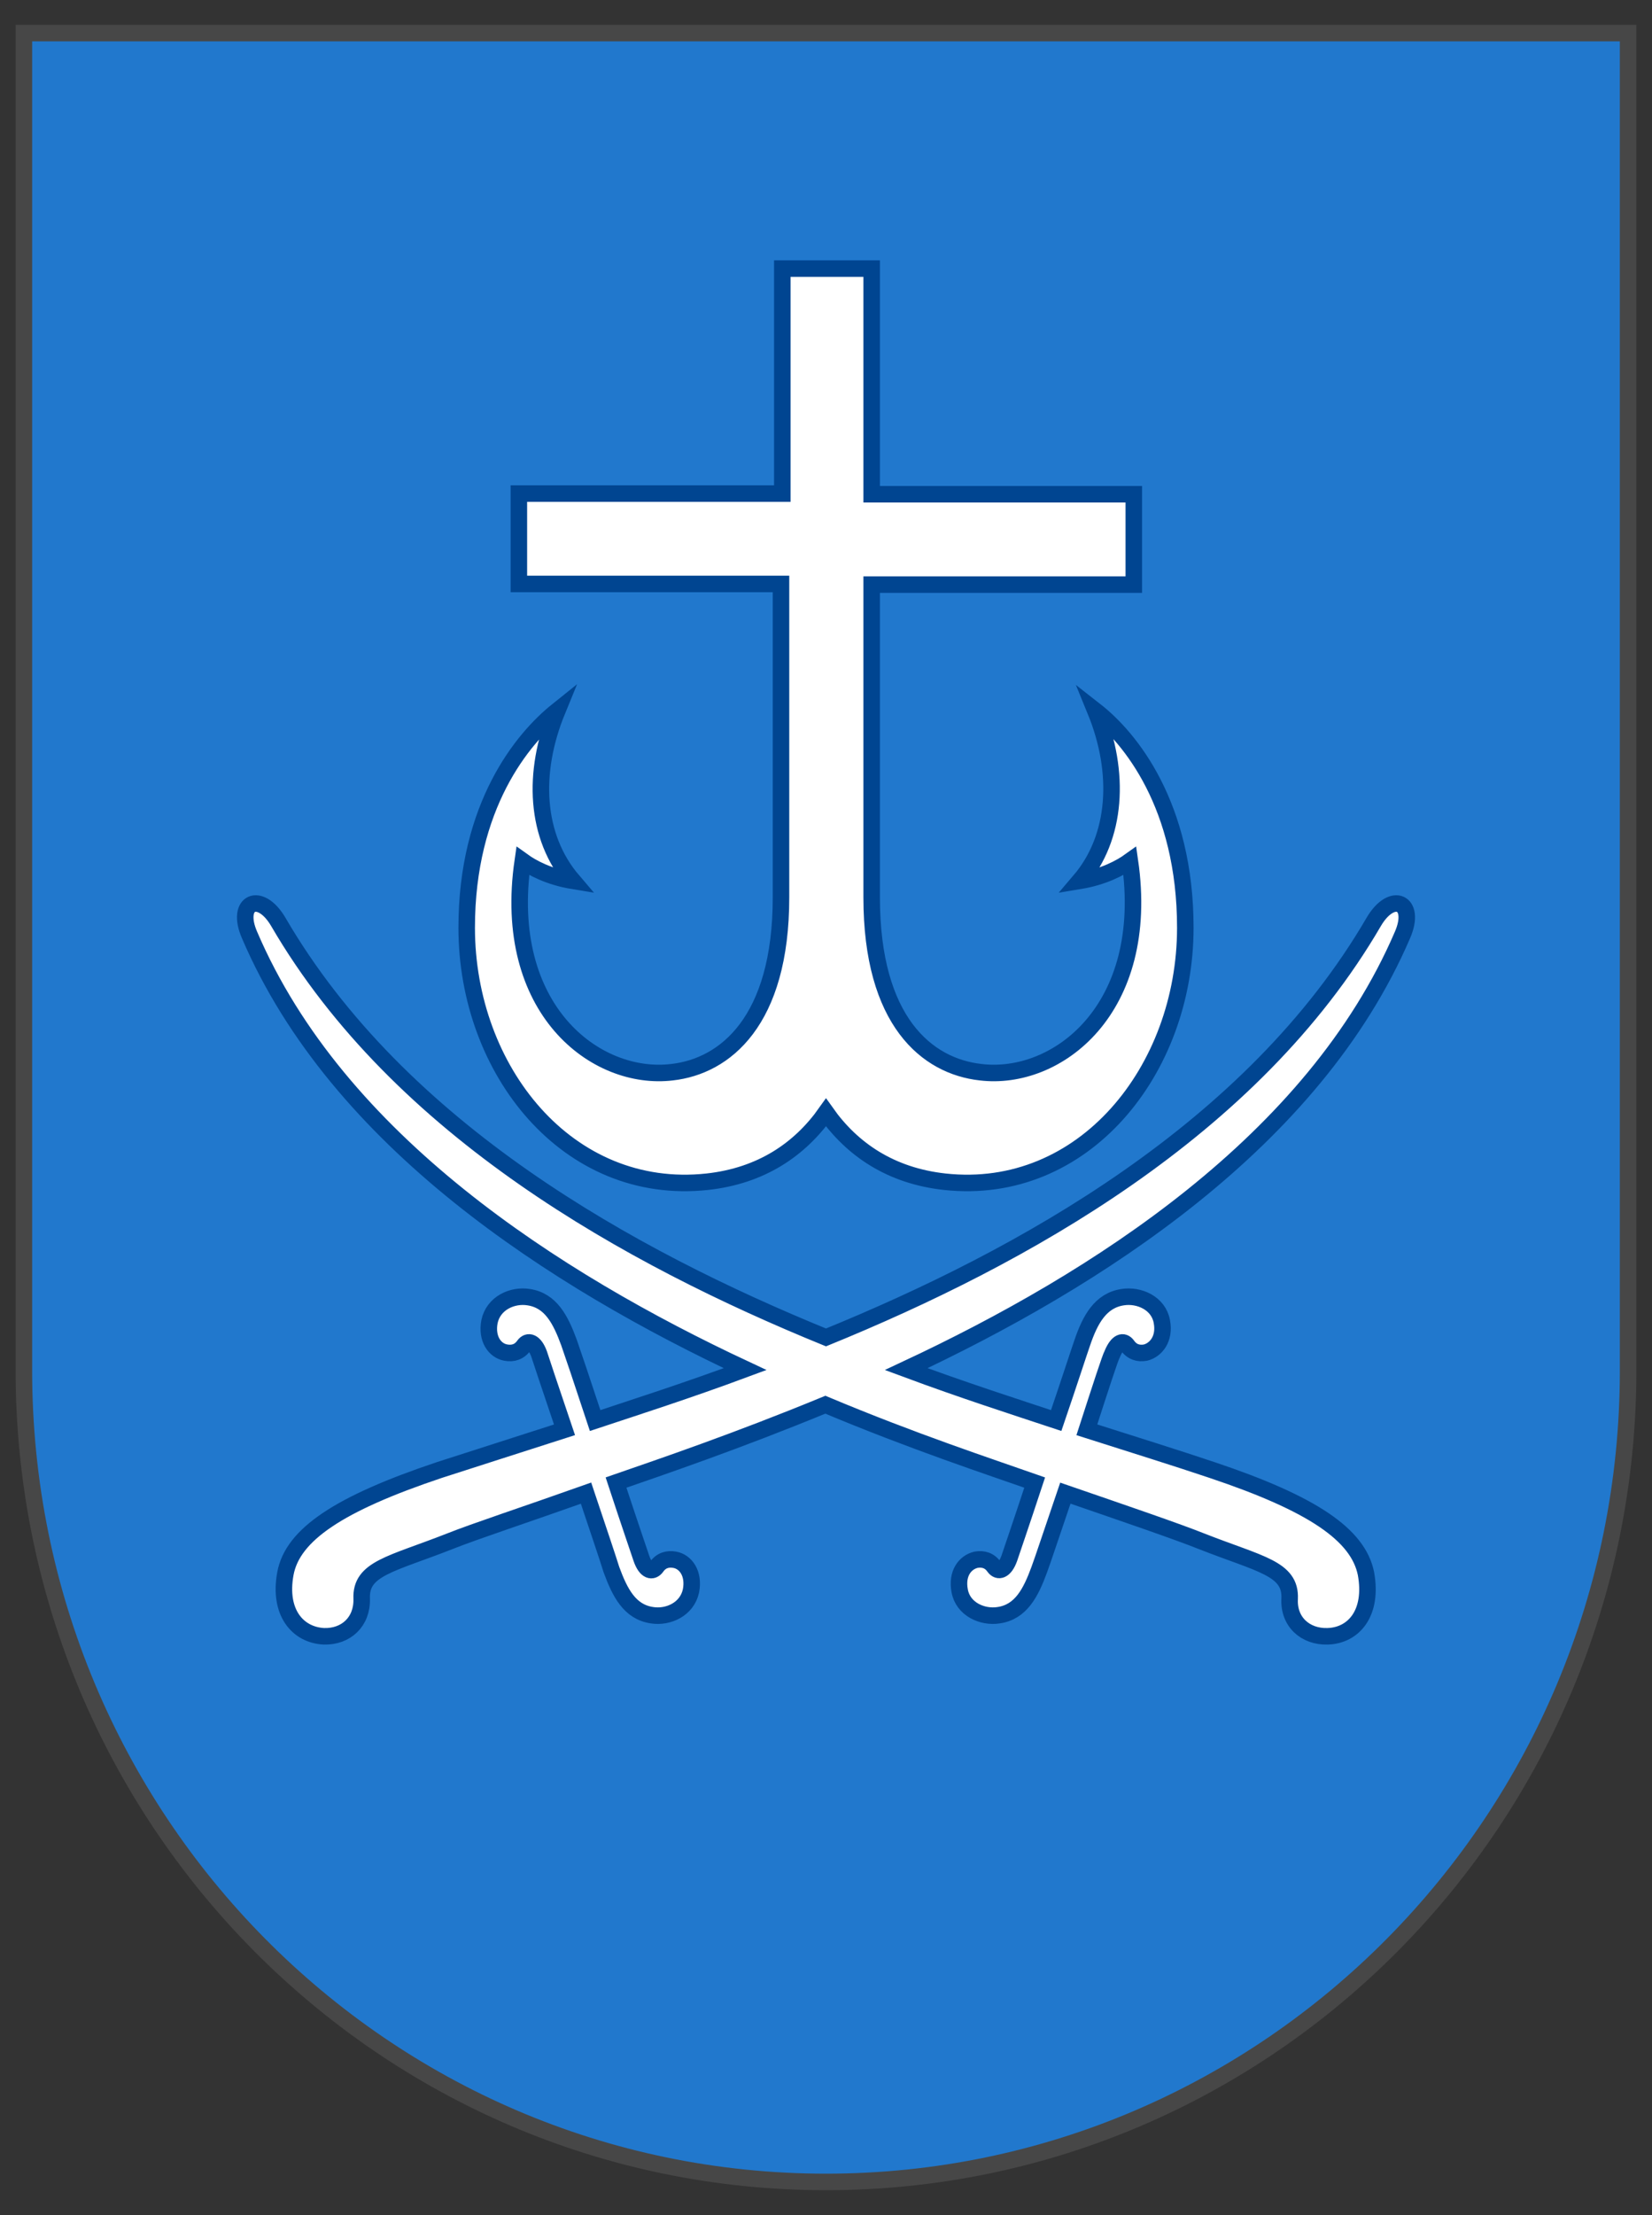
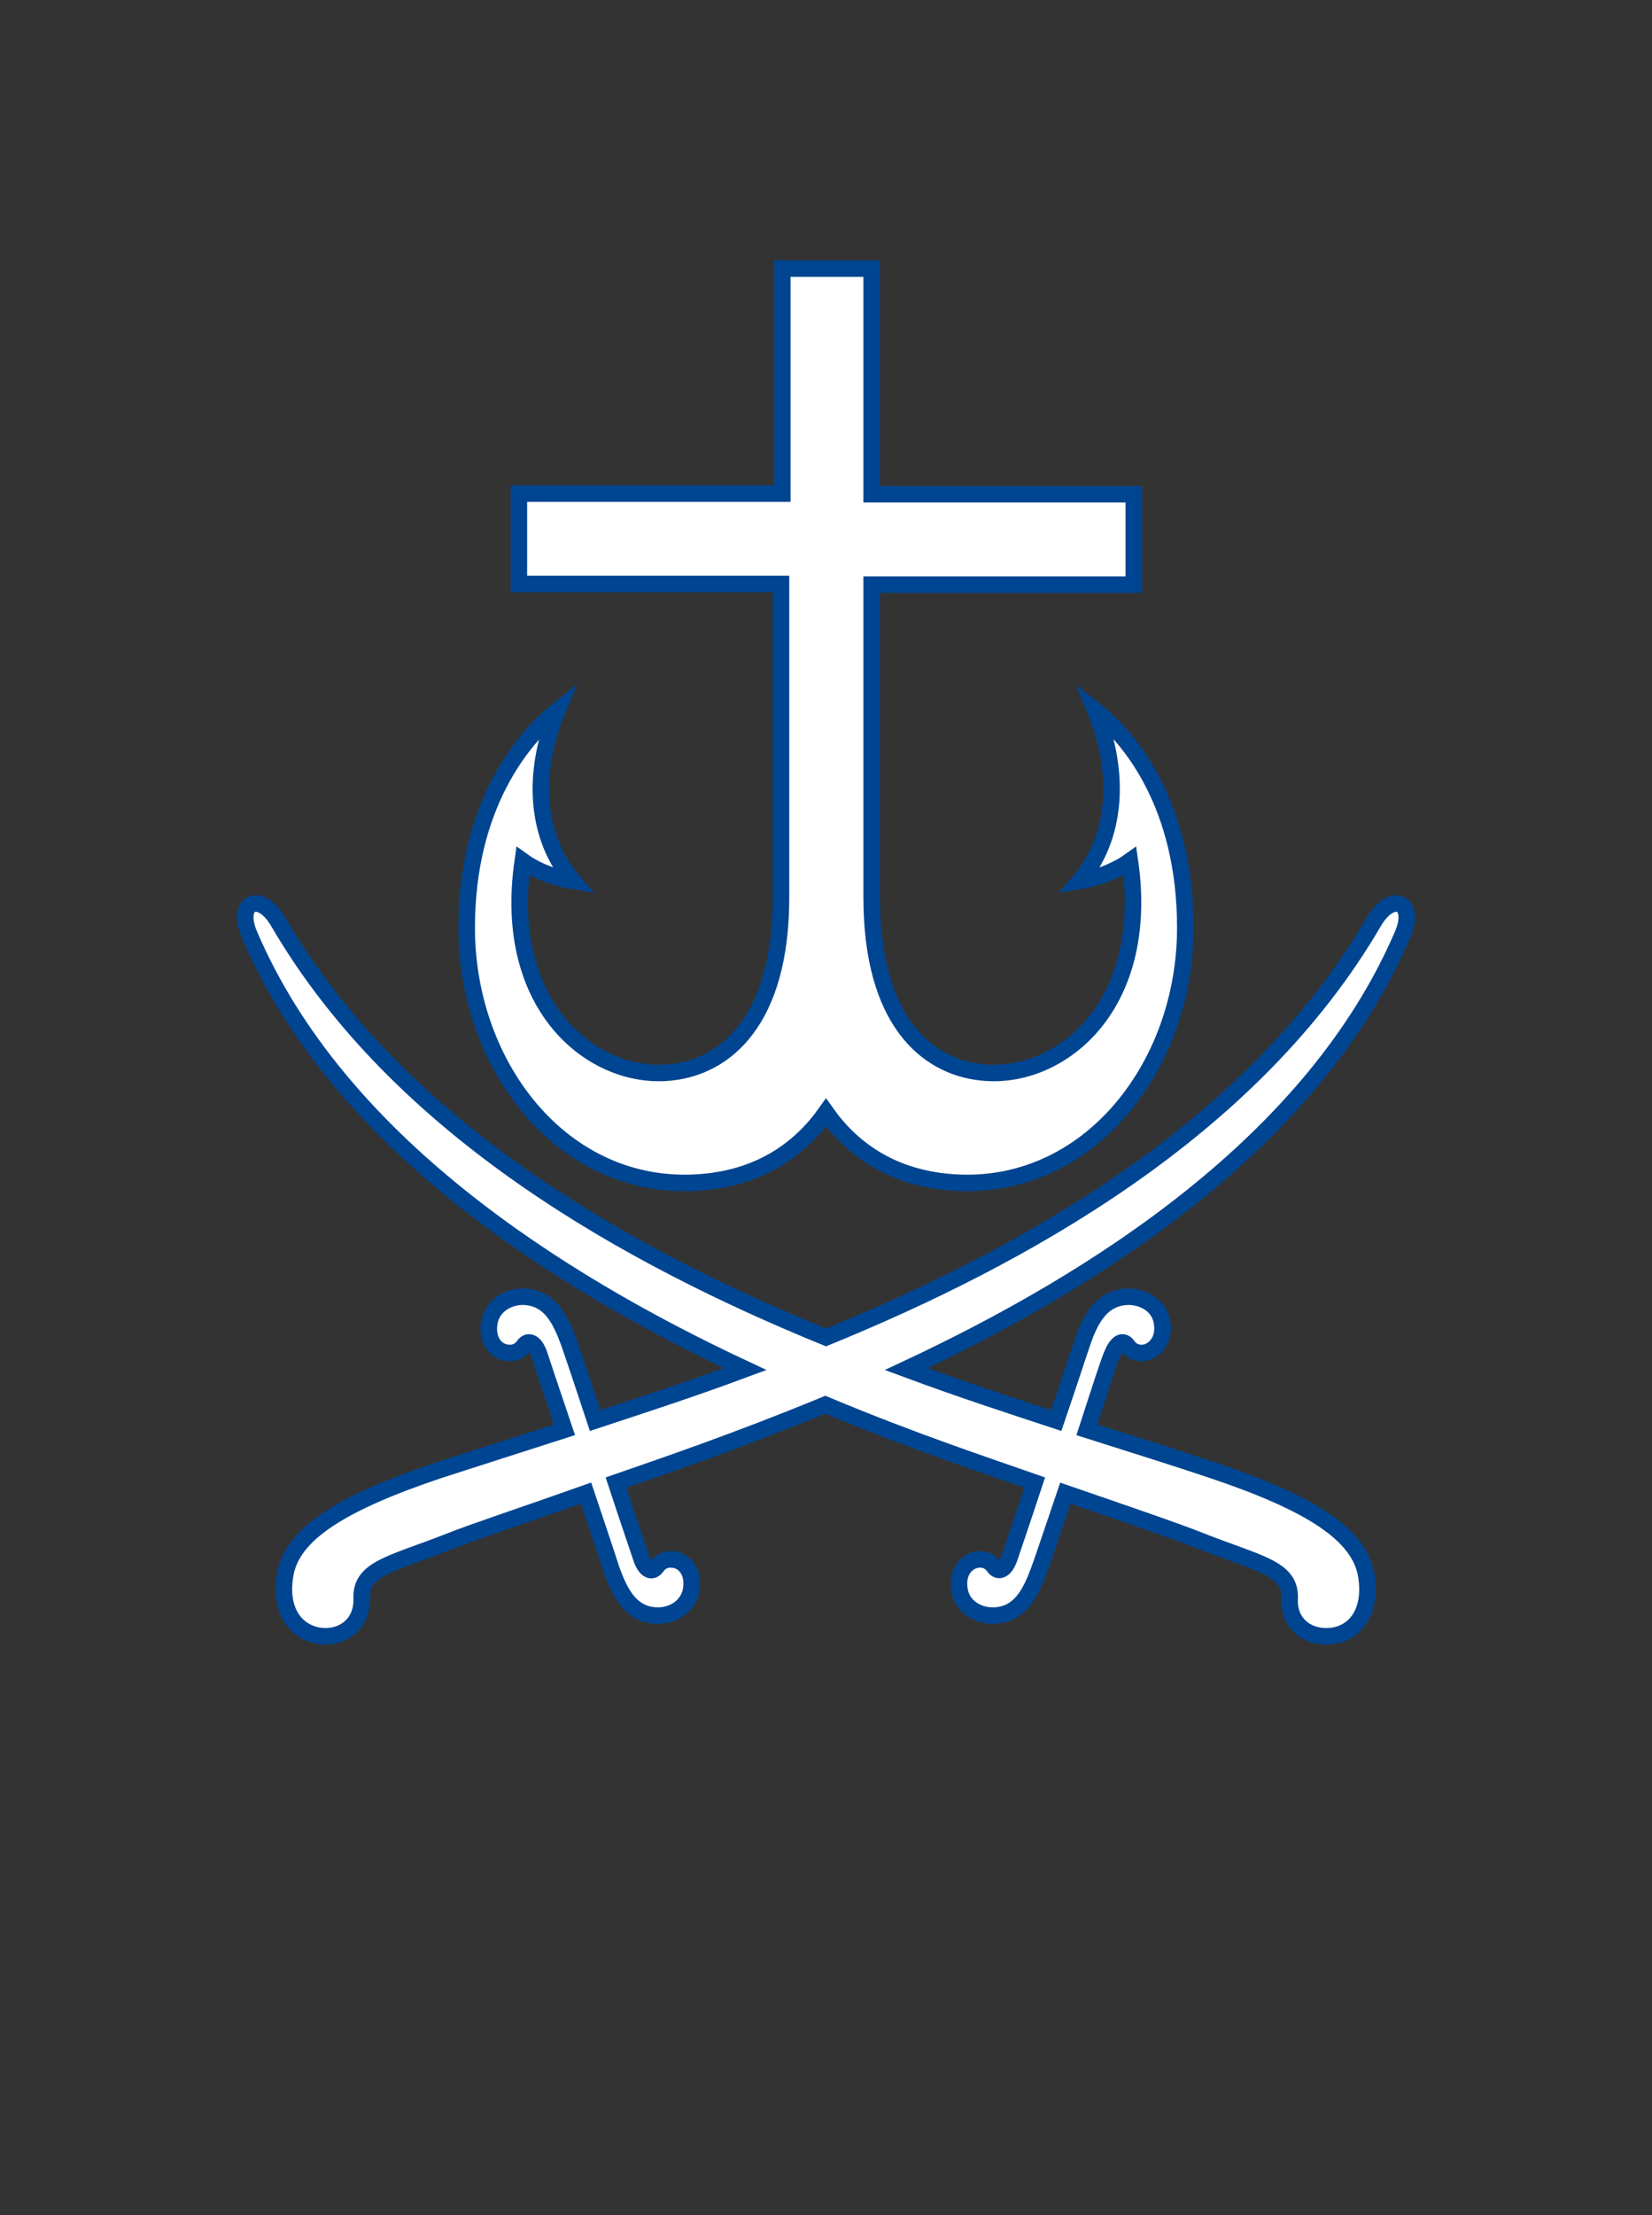
<svg xmlns="http://www.w3.org/2000/svg" width="50" height="67" viewBox="0 0 50 67" fill="none">
  <rect x="0" y="0" width="50" height="67" fill="#333333" stroke="none" />
-   <path d="M0.723 1V41.453C0.723 55.004 11.598 66 25 66C38.402 66 49.277 55.004 49.277 41.453V1H0.723Z" fill="#2178CD" stroke="#474747" stroke-width="0.5" stroke-miterlimit="10" />
  <path d="M14.125 28.062C14.125 32.372 17.184 36.204 21.408 35.745C23.046 35.565 24.21 34.767 25 33.65C25.79 34.767 26.954 35.565 28.592 35.745C32.796 36.204 35.875 32.372 35.875 28.062C35.875 24.35 34.198 22.314 33.152 21.496C33.921 23.372 33.803 25.328 32.678 26.645C33.408 26.525 33.921 26.245 34.198 26.046C34.849 30.536 31.987 32.712 29.678 32.432C28.059 32.252 26.382 30.895 26.382 27.143V17.684H34.316V14.95H26.382V8.125H23.678V14.93H15.704V17.664H23.638V27.143C23.638 30.895 21.941 32.252 20.342 32.432C18.033 32.712 15.171 30.536 15.822 26.046C16.098 26.245 16.612 26.525 17.342 26.645C16.197 25.308 16.098 23.372 16.868 21.496C15.822 22.334 14.125 24.369 14.125 28.062ZM42.448 28.281C42.882 27.283 42.132 26.944 41.58 27.882C37.908 34.188 30.921 38.04 25 40.455C19.079 38.04 12.092 34.188 8.421 27.882C7.868 26.944 7.118 27.283 7.552 28.281C10.217 34.508 16.789 38.719 22.552 41.413C20.835 42.051 19.276 42.55 18.013 42.969C17.618 41.772 17.322 40.894 17.223 40.614C16.967 39.916 16.671 39.337 16 39.237C15.506 39.158 14.934 39.417 14.815 39.976C14.717 40.495 14.973 40.854 15.309 40.914C15.526 40.954 15.723 40.894 15.861 40.694C15.98 40.535 16.177 40.575 16.316 40.954C16.355 41.074 16.651 41.972 17.085 43.249C15.644 43.708 14.361 44.127 13.296 44.466C10.256 45.484 8.855 46.422 8.638 47.599C8.421 48.777 9.013 49.456 9.802 49.495C10.473 49.515 10.967 49.056 10.947 48.358C10.907 47.44 11.835 47.32 13.611 46.622C14.361 46.322 15.941 45.803 17.737 45.165C18.112 46.282 18.427 47.22 18.506 47.48C18.763 48.178 19.059 48.757 19.73 48.857C20.224 48.937 20.796 48.677 20.914 48.118C21.013 47.599 20.756 47.24 20.421 47.18C20.204 47.141 20.006 47.2 19.868 47.4C19.75 47.56 19.552 47.54 19.414 47.141C19.375 47.021 19.039 46.043 18.645 44.845C20.026 44.367 22.316 43.588 24.98 42.49C27.645 43.608 29.954 44.367 31.316 44.845C30.921 46.043 30.586 47.021 30.546 47.141C30.408 47.52 30.211 47.56 30.092 47.4C29.954 47.2 29.757 47.141 29.54 47.18C29.204 47.26 28.948 47.599 29.046 48.118C29.145 48.677 29.737 48.937 30.23 48.857C30.901 48.757 31.198 48.178 31.454 47.48C31.553 47.22 31.869 46.262 32.244 45.165C34.04 45.783 35.619 46.322 36.369 46.622C38.145 47.32 39.073 47.44 39.033 48.358C38.994 49.056 39.507 49.515 40.178 49.495C40.968 49.475 41.56 48.797 41.343 47.599C41.106 46.422 39.724 45.484 36.685 44.466C35.619 44.107 34.336 43.708 32.895 43.249C33.309 41.972 33.605 41.054 33.665 40.954C33.823 40.575 34 40.535 34.119 40.694C34.257 40.894 34.454 40.954 34.671 40.914C34.987 40.834 35.264 40.495 35.165 39.976C35.066 39.417 34.474 39.158 33.98 39.237C33.309 39.337 32.994 39.916 32.757 40.614C32.658 40.894 32.382 41.752 31.967 42.969C30.704 42.55 29.145 42.051 27.428 41.413C33.191 38.719 39.764 34.528 42.448 28.281Z" fill="white" stroke="#004591" stroke-width="0.5" stroke-miterlimit="10" />
</svg>